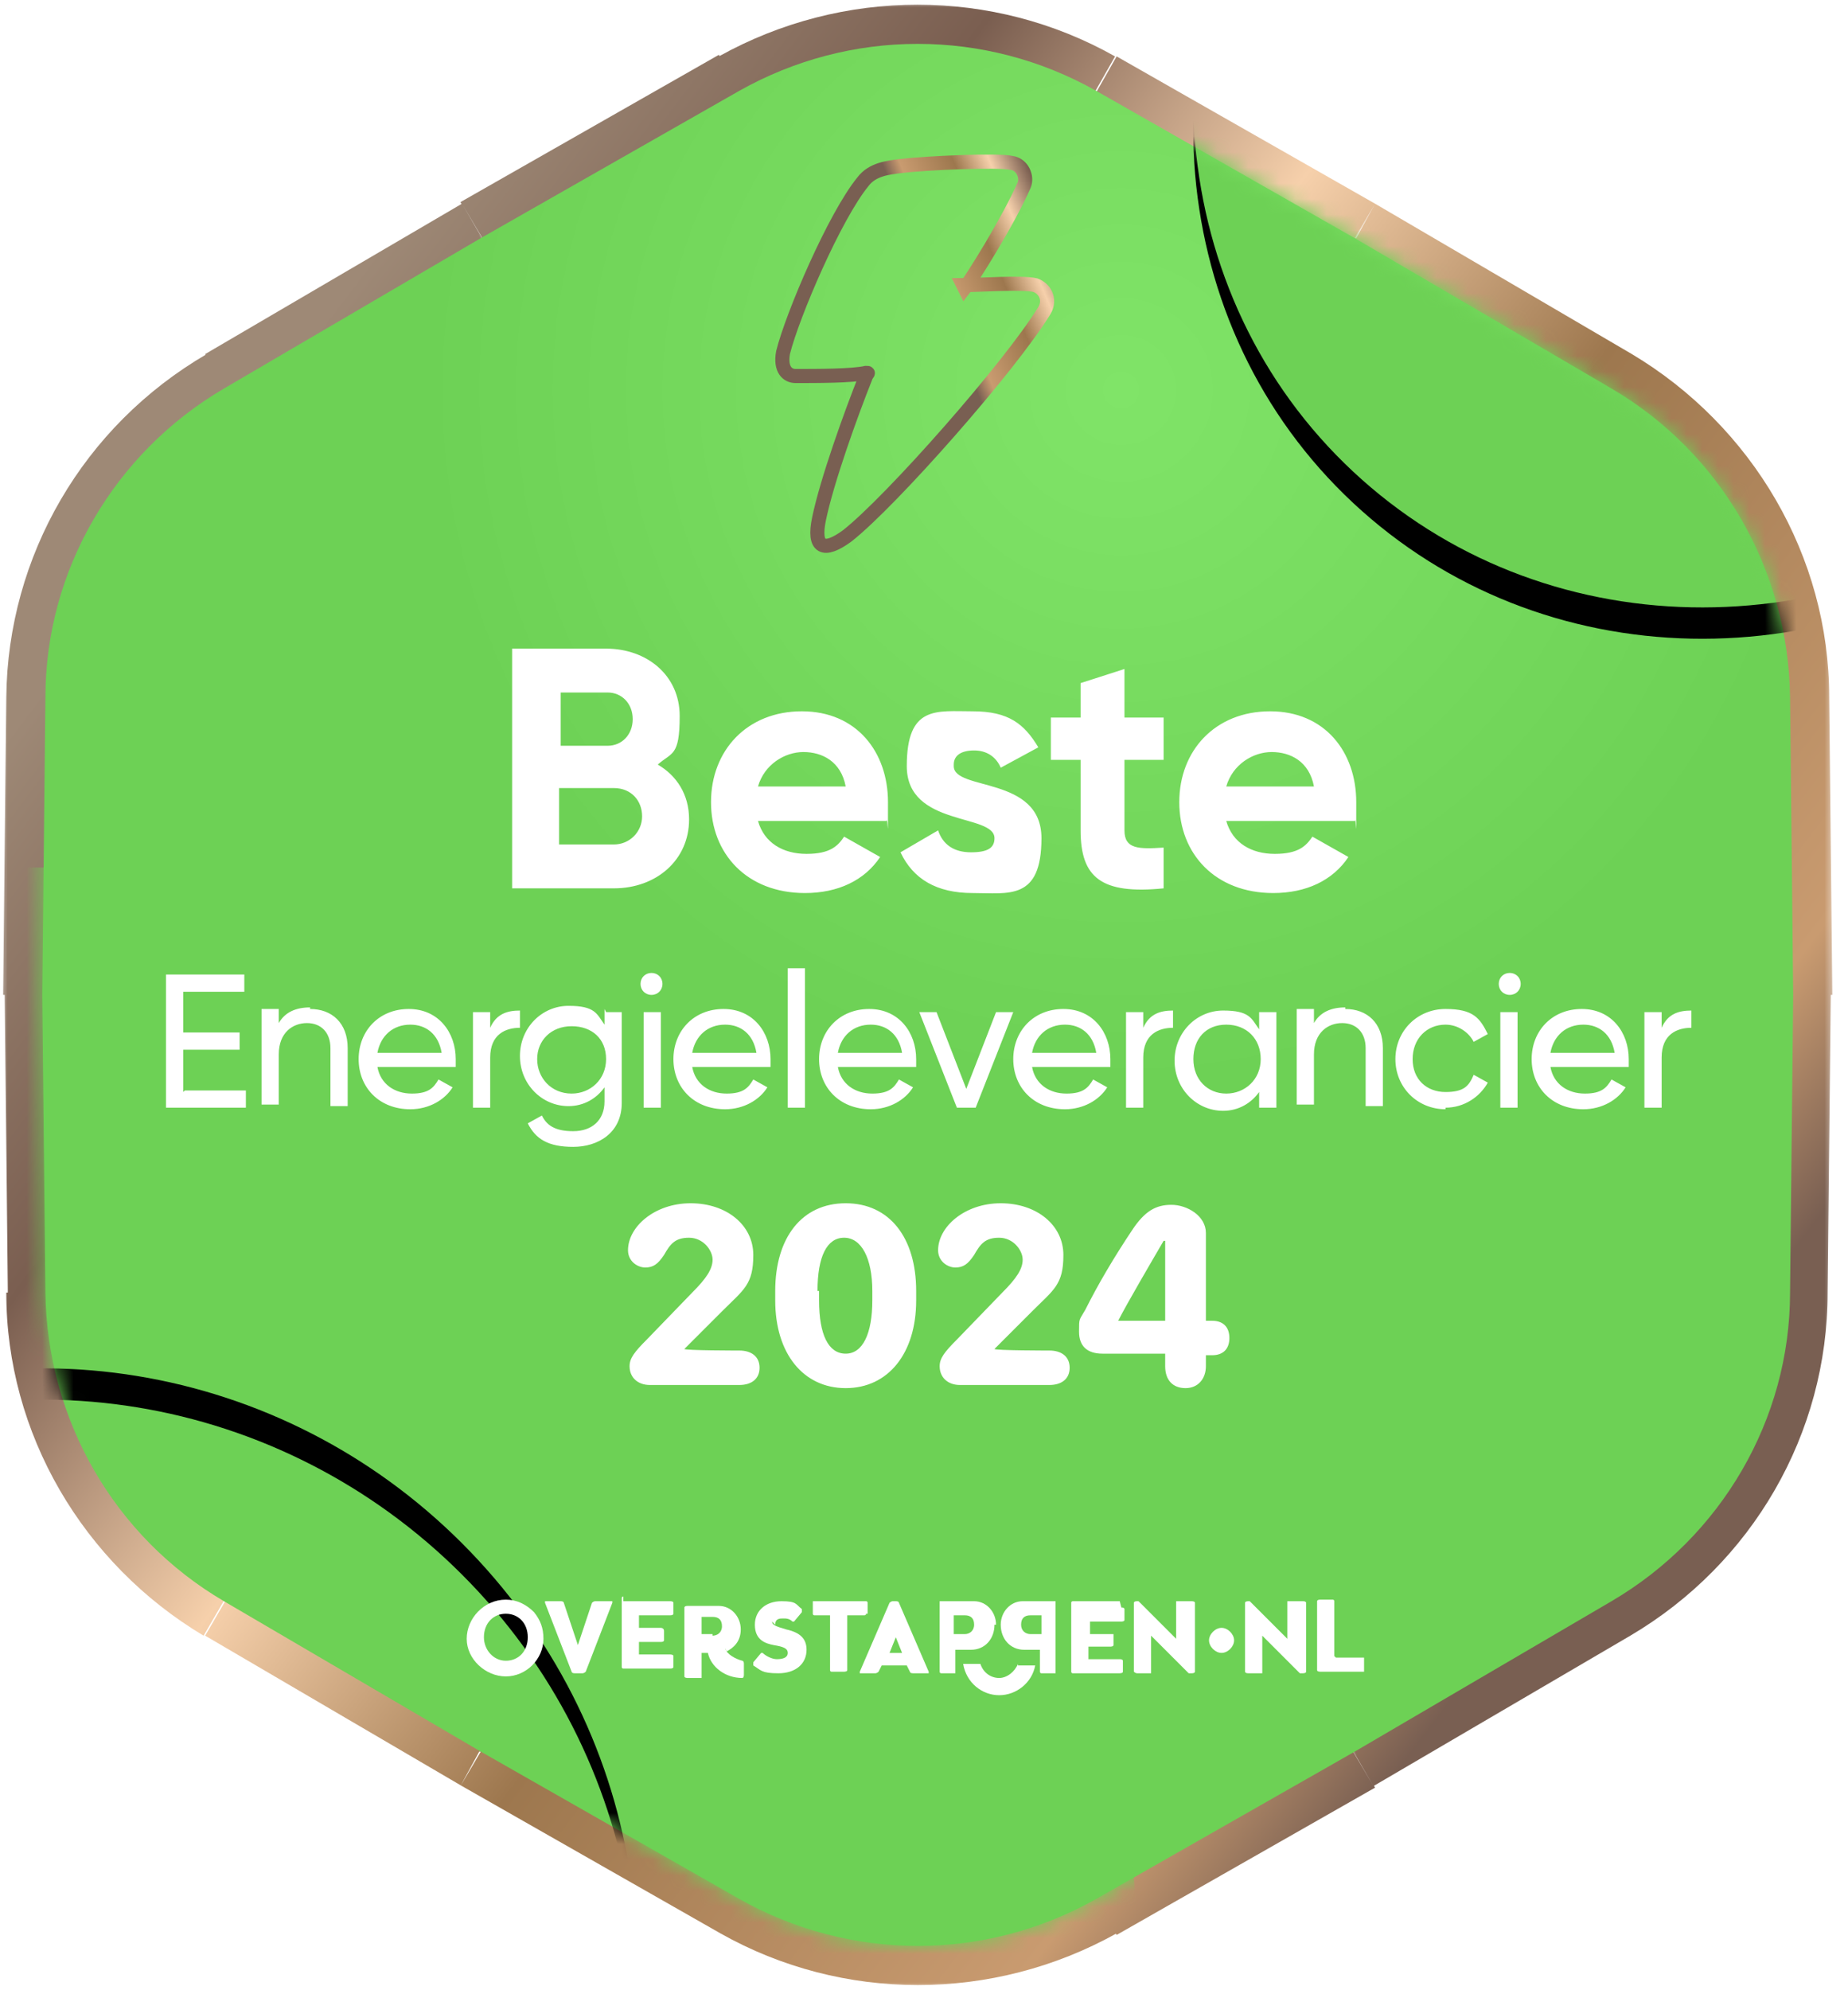
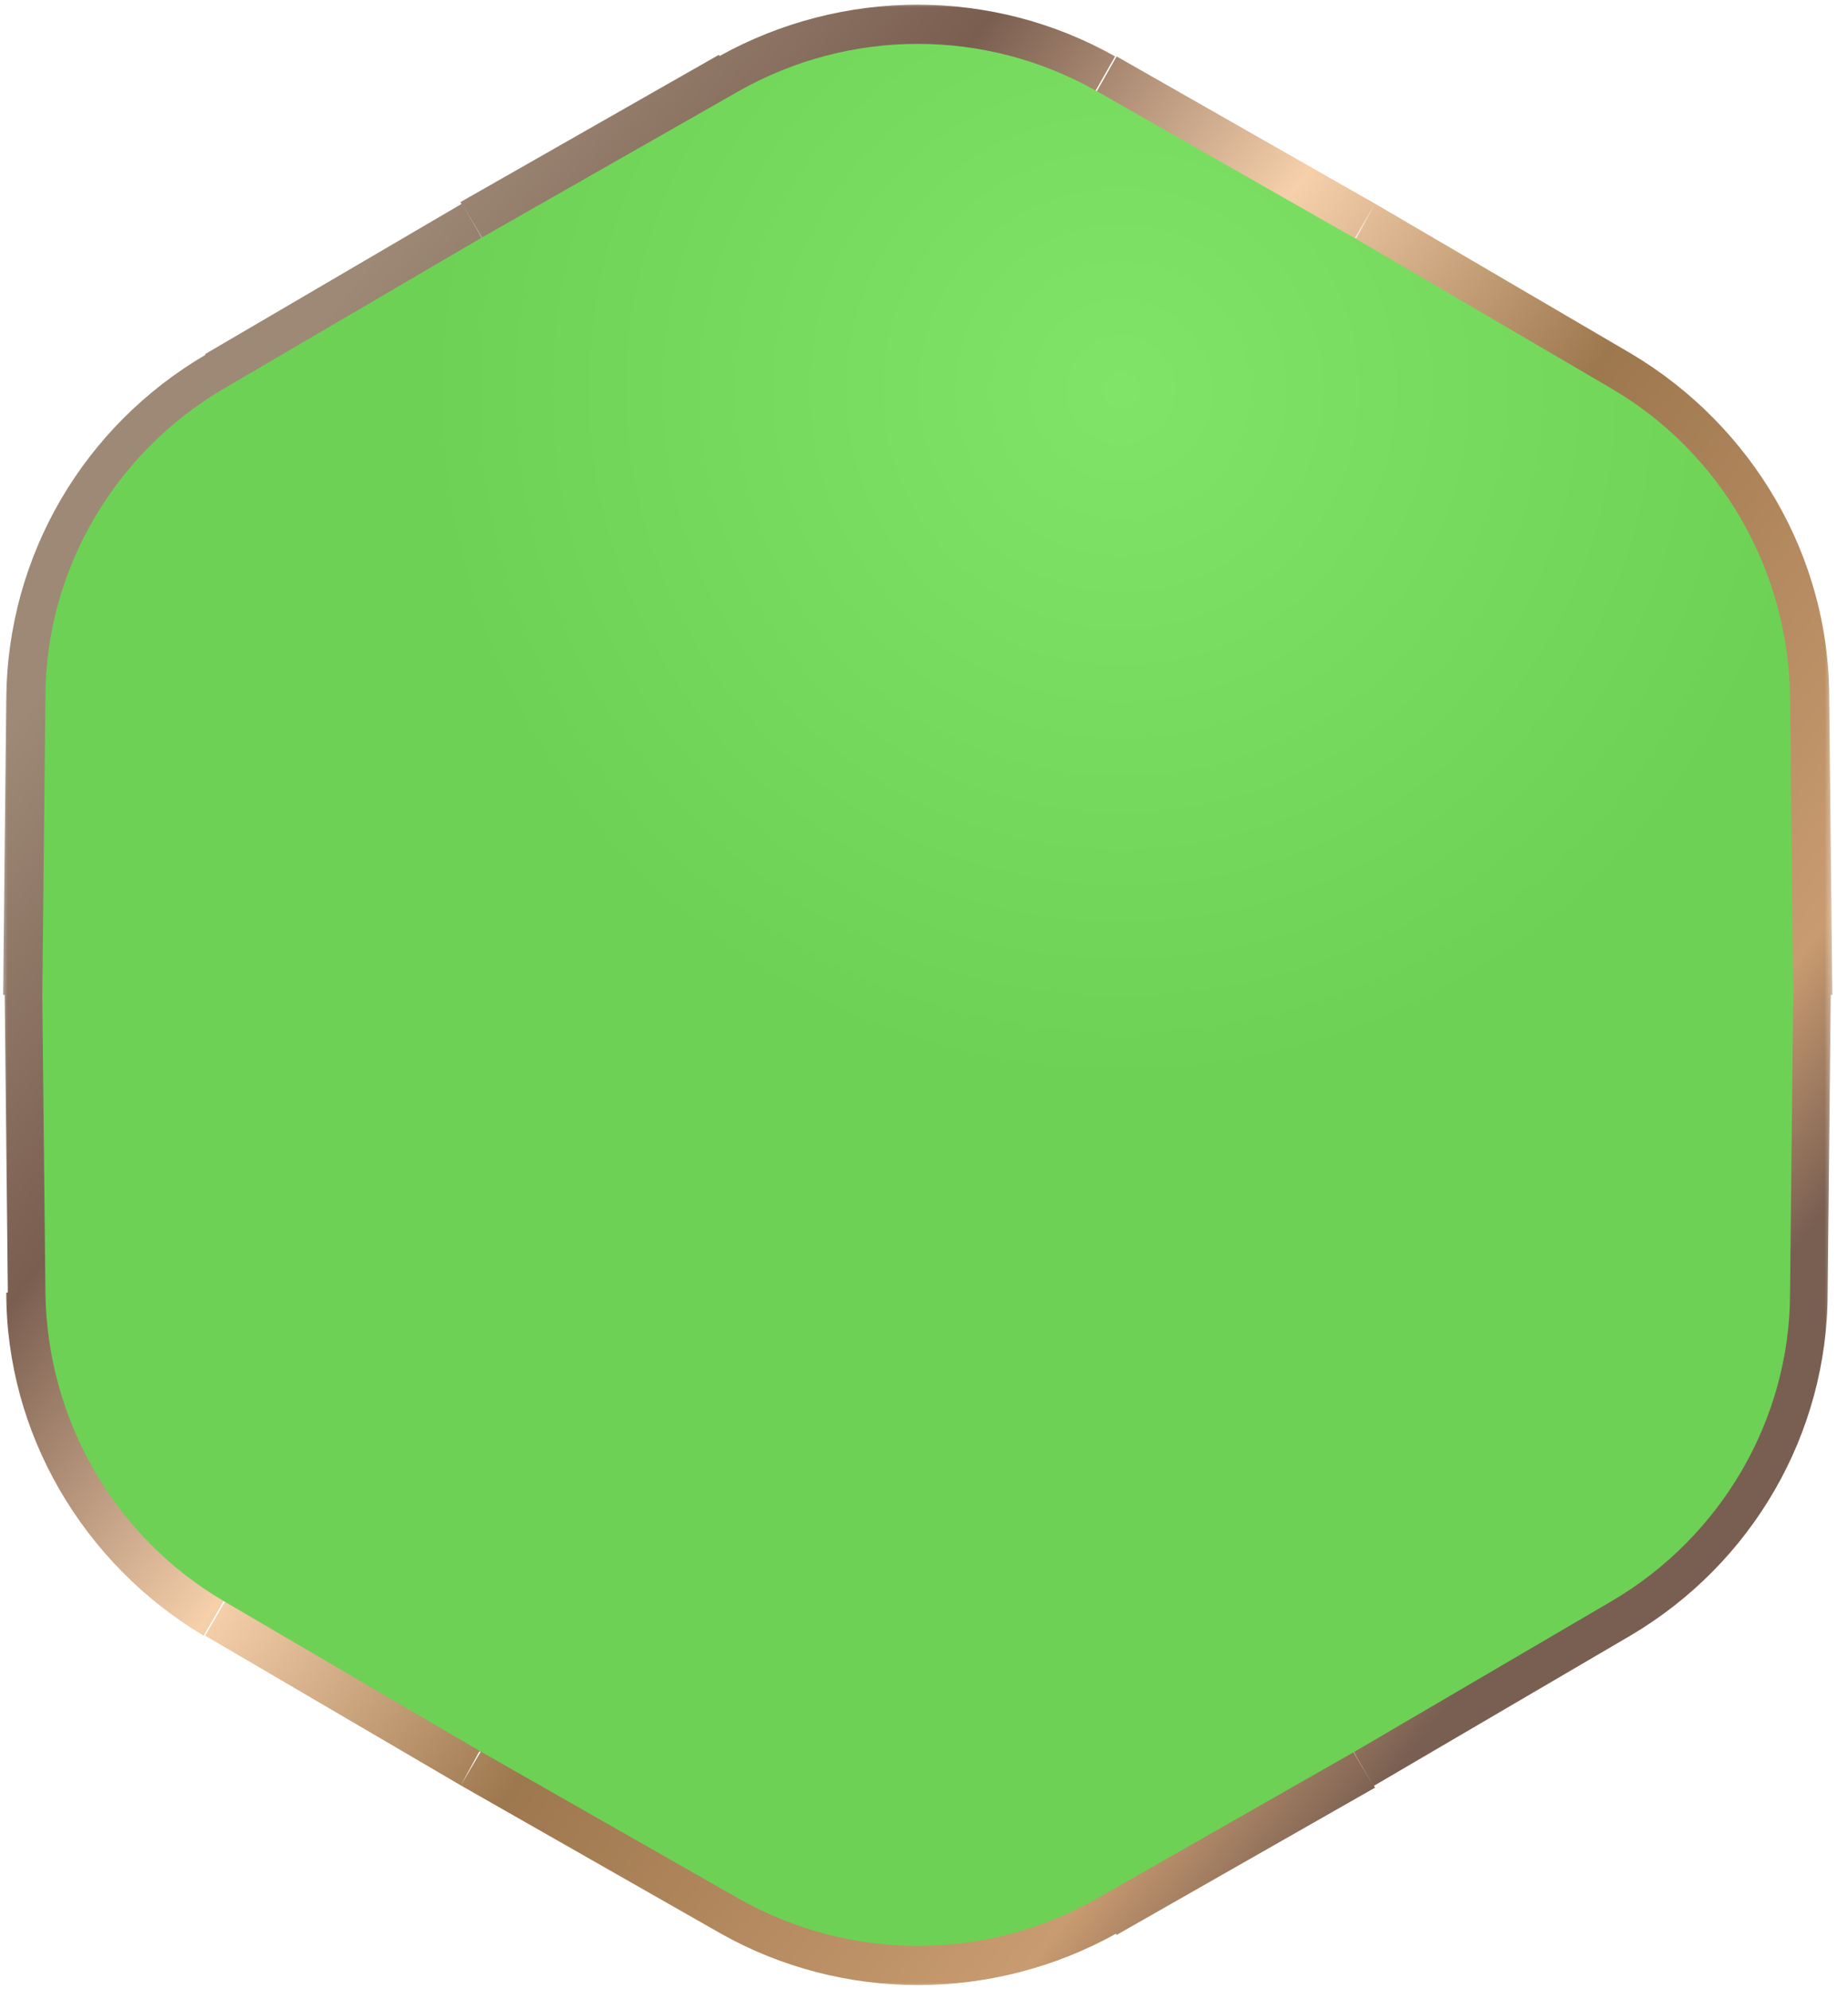
<svg xmlns="http://www.w3.org/2000/svg" id="Laag_1" data-name="Laag 1" version="1.1" viewBox="0 0 118 127">
  <defs>
    <style>
      .cls-1 {
        filter: url(#filter-10);
      }

      .cls-2 {
        filter: url(#filter-12);
      }

      .cls-3 {
        mask: url(#mask);
      }

      .cls-4 {
        fill: none;
        stroke: url(#Naamloos_verloop_3);
        stroke-width: .9px;
      }

      .cls-5 {
        fill: #000;
      }

      .cls-5, .cls-6, .cls-7, .cls-8, .cls-9, .cls-10 {
        stroke-width: 0px;
      }

      .cls-6 {
        fill: #6dd155;
      }

      .cls-7 {
        fill-rule: evenodd;
      }

      .cls-7, .cls-9 {
        fill: #fff;
      }

      .cls-8 {
        fill: url(#Naamloos_verloop_2);
      }

      .cls-11 {
        mask: url(#mask-1);
      }

      .cls-10 {
        fill: url(#Naamloos_verloop);
      }
    </style>
    <mask id="mask" x="0" y="0" width="117.2" height="127" maskUnits="userSpaceOnUse">
      <g id="mask-2">
        <rect id="path-1" class="cls-9" width="117.2" height="127" />
      </g>
    </mask>
    <linearGradient id="Naamloos_verloop" data-name="Naamloos verloop" x1="-892.1" y1="600" x2="-891.4" y2="599.4" gradientTransform="translate(104099.8 75896.5) scale(116.7 -126.4)" gradientUnits="userSpaceOnUse">
      <stop offset="0" stop-color="#9e8976" />
      <stop offset=".2" stop-color="#7a5e50" />
      <stop offset=".4" stop-color="#f6d0ab" />
      <stop offset=".6" stop-color="#9d774e" />
      <stop offset=".9" stop-color="#c99b70" />
      <stop offset="1" stop-color="#795f52" />
    </linearGradient>
    <radialGradient id="Naamloos_verloop_2" data-name="Naamloos verloop 2" cx="-901.1" cy="612.7" fx="-901.1" fy="612.7" r=".4" gradientTransform="translate(-115248 38856.3) rotate(127.2) scale(111.7 -111.6)" gradientUnits="userSpaceOnUse">
      <stop offset="0" stop-color="#80e468" />
      <stop offset="1" stop-color="#6dd155" />
    </radialGradient>
    <mask id="mask-1" x="-44.8" y="-19.8" width="183" height="194.2" maskUnits="userSpaceOnUse">
      <g id="mask-8">
-         <path id="path-7" class="cls-7" d="M47.2,5.8c7.1-4,15.7-4,22.8,0l16.5,9.4,16.4,9.6c7,4.1,11.3,11.6,11.4,19.7l.2,19-.2,19c0,8.1-4.4,15.6-11.4,19.7l-16.4,9.6-16.5,9.4c-7.1,4-15.7,4-22.8,0l-16.5-9.4-16.4-9.6c-7-4.1-11.3-11.6-11.4-19.7l-.2-19,.2-19c0-8.1,4.4-15.6,11.4-19.7l16.4-9.6,16.5-9.4Z" />
-       </g>
+         </g>
    </mask>
    <filter id="filter-10" x="-6.3%" y="-4.5%" width="112.7%" height="112.7%">
      <feOffset dx="0" dy="2" in="SourceAlpha" result="shadowOffsetOuter1" />
      <feGaussianBlur in="shadowOffsetOuter1" result="shadowBlurOuter1" stdDeviation="2" />
      <feColorMatrix in="shadowBlurOuter1" values="0 0 0 0 0   0 0 0 0 0   0 0 0 0 0  0 0 0 0.1 0" />
    </filter>
    <filter id="filter-12" x="-12.7%" y="-9.3%" width="125.3%" height="126.1%">
      <feOffset dx="0" dy="2" in="SourceAlpha" result="shadowOffsetOuter1" />
      <feGaussianBlur in="shadowOffsetOuter1" result="shadowBlurOuter1" stdDeviation="2" />
      <feColorMatrix in="shadowBlurOuter1" values="0 0 0 0 0   0 0 0 0 0   0 0 0 0 0  0 0 0 0.1 0" />
    </filter>
    <linearGradient id="Naamloos_verloop_3" data-name="Naamloos verloop 3" x1="-846.4" y1="584.4" x2="-846.9" y2="584.1" gradientTransform="translate(14461.6 14398.6) scale(17 -24.6)" gradientUnits="userSpaceOnUse">
      <stop offset="0" stop-color="#9e8976" />
      <stop offset=".2" stop-color="#7a5e50" />
      <stop offset=".4" stop-color="#f6d0ab" />
      <stop offset=".6" stop-color="#9d774e" />
      <stop offset=".9" stop-color="#c99b70" />
      <stop offset="1" stop-color="#795f52" />
    </linearGradient>
  </defs>
  <g id="Homepage">
    <g id="Homepage---320---4K">
      <g id="award-brons-_Default_" data-name="award-brons-(Default)">
        <g id="Clipped">
          <g class="cls-3">
            <path id="Shape" class="cls-10" d="M86.5,15.2l1.3-2.2h0s0,0,0,0l-1.2,2.2ZM114.4,63.5h2.5s0,0,0,0h0s-2.5,0-2.5,0ZM86.5,111.8l1.2,2.2h0s0,0,0,0l-1.3-2.2ZM30.7,111.8l-1.3,2.2h0s0,0,0,0l1.2-2.2ZM2.8,63.5H.3s0,0,0,0h0s2.5,0,2.5,0ZM30.7,15.2l-1.2-2.2h0s0,0,0,0l1.3,2.2ZM2.9,44.5H.4s2.5,0,2.5,0ZM14.3,24.8l1.3,2.2h0l-1.3-2.2ZM14.3,102.2l-1.3,2.2h0l1.3-2.2ZM2.9,82.5h2.5s-2.5,0-2.5,0ZM70,121.2l1.2,2.2h0l-1.2-2.2ZM47.2,121.2l-1.2,2.2h0l1.2-2.2ZM114.3,82.5h2.5s-2.5,0-2.5,0ZM102.9,102.2l-1.3-2.2h0l1.3,2.2ZM102.9,24.8l-1.3,2.2h0l1.3-2.2ZM114.3,44.5h2.5s-2.5,0-2.5,0ZM70,5.8l-1.2,2.2h0l1.2-2.2ZM47.2,5.8l1.2,2.2h0l-1.2-2.2ZM68.8,8l16.5,9.4,2.5-4.4-16.5-9.4-2.5,4.4ZM85.3,17.3l16.4,9.6,2.5-4.3-16.4-9.6-2.5,4.3ZM111.8,44.5l.2,19h5s-.2-19-.2-19h-5ZM111.9,63.5l-.2,19h5s.2-19,.2-19h-5ZM101.6,100.1l-16.4,9.6,2.5,4.3,16.4-9.6-2.5-4.3ZM85.3,109.7l-16.5,9.4,2.5,4.4,16.5-9.4-2.5-4.4ZM48.5,119l-16.5-9.4-2.5,4.4,16.5,9.4,2.5-4.4ZM32,109.7l-16.4-9.6-2.5,4.3,16.4,9.6,2.5-4.3ZM5.5,82.5l-.2-19H.3s.2,19,.2,19h5ZM5.3,63.5l.2-19H.4s-.2,19-.2,19h5ZM15.6,26.9l16.4-9.6-2.5-4.3-16.4,9.6,2.5,4.3ZM31.9,17.3l16.5-9.4-2.5-4.4-16.5,9.4,2.5,4.4ZM5.5,44.5c0-7.2,3.9-13.9,10.2-17.6l-2.5-4.3C5.3,27.2.5,35.5.4,44.5h5ZM15.6,100.1c-6.2-3.7-10.1-10.3-10.2-17.6H.4c0,9,4.9,17.3,12.6,21.9l2.5-4.3ZM68.8,119c-6.3,3.6-14,3.6-20.3,0l-2.5,4.4c7.8,4.4,17.4,4.4,25.3,0l-2.5-4.4ZM111.8,82.5c0,7.2-3.9,13.9-10.2,17.6l2.5,4.3c7.8-4.6,12.6-12.9,12.6-21.9h-5ZM101.6,26.9c6.2,3.7,10.1,10.3,10.2,17.6h5c0-9-4.9-17.3-12.6-21.9l-2.5,4.3ZM71.2,3.6c-7.8-4.4-17.4-4.4-25.3,0l2.5,4.4c6.3-3.6,14-3.6,20.3,0l2.5-4.4Z" />
          </g>
        </g>
        <path id="Path-2" data-name="Path" class="cls-8" d="M47.2,5.8c7.1-4,15.7-4,22.8,0l16.5,9.4,16.4,9.6c7,4.1,11.3,11.6,11.4,19.7l.2,19-.2,19c0,8.1-4.4,15.6-11.4,19.7l-16.4,9.6-16.5,9.4c-7.1,4-15.7,4-22.8,0l-16.5-9.4-16.4-9.6c-7-4.1-11.3-11.6-11.4-19.7l-.2-19,.2-19c0-8.1,4.4-15.6,11.4-19.7l16.4-9.6,16.5-9.4Z" />
        <g id="Clipped-2" data-name="Clipped">
          <g class="cls-11">
            <g id="Group">
              <g>
                <g id="Path-4" data-name="Path">
                  <g class="cls-1">
-                     <path id="path-9" class="cls-5" d="M-14.1,91.4c14.4-7.4,32-4.5,43.6,7.1,11.6,11.6,14.5,29.1,7.1,43.6l-.3.6,23.2,23.2.7-1c19.3-27.5,15.8-64.8-8.2-88.9-24-24-61.4-27.5-88.9-8.2l-.9.7,23.2,23.2.6-.3Z" />
-                   </g>
+                     </g>
                  <path id="path-9-2" data-name="path-9" class="cls-6" d="M-14.1,91.4c14.4-7.4,32-4.5,43.6,7.1,11.6,11.6,14.5,29.1,7.1,43.6l-.3.6,23.2,23.2.7-1c19.3-27.5,15.8-64.8-8.2-88.9-24-24-61.4-27.5-88.9-8.2l-.9.7,23.2,23.2.6-.3Z" />
                </g>
                <g id="Path-5" data-name="Path">
                  <g class="cls-2">
                    <path id="path-11" class="cls-5" d="M119.5,20c-7.3,4.2-16,3.4-21.8-2-5.8-5.4-7.2-14.1-3.5-21.7l.2-.3-11.6-10.8-.3.5c-9.7,14.5-8.1,33.2,3.9,44.4,12,11.2,30.7,11.6,44.6.9l.5-.4-11.6-10.8-.3.2Z" />
                  </g>
                  <path id="path-11-2" data-name="path-11" class="cls-6" d="M119.5,20c-7.3,4.2-16,3.4-21.8-2-5.8-5.4-7.2-14.1-3.5-21.7l.2-.3-11.6-10.8-.3.5c-9.7,14.5-8.1,33.2,3.9,44.4,12,11.2,30.7,11.6,44.6.9l.5-.4-11.6-10.8-.3.2Z" />
                </g>
                <path id="Path-6" data-name="Path" class="cls-4" d="M61.6,18.4c.4-.5,2.8-4.3,3.8-6.6.2-.5-.1-1.3-.8-1.4-.8-.2-5.5,0-7.1.2-.8.1-1.8.2-2.4,1-1.8,2.2-4.5,8.5-5.1,10.9-.2,1.1.3,1.5.8,1.5,1.4,0,3.6,0,4.5-.2.2,0,.1,0,0,.2-1,2.5-2.5,6.7-3,9.1-.4,1.9.3,2.2,1.8,1.1,2.8-2.2,10.4-10.8,12.6-14.4.4-.7,0-1.4-.6-1.6-.8-.2-3.7,0-4.6,0Z" />
                <g id="Group-2" data-name="Group">
                  <path id="Shape-2" data-name="Shape" class="cls-9" d="M42,48.8c1.2.7,2,1.9,2,3.5,0,2.6-2.1,4.4-4.8,4.4h-6.5v-15.3h6c2.6,0,4.7,1.7,4.7,4.3s-.5,2.3-1.4,3.1ZM38.8,44.2h-3v3.4h3c.9,0,1.6-.7,1.6-1.7s-.7-1.7-1.6-1.7ZM39.2,53.9c1,0,1.8-.8,1.8-1.8s-.7-1.8-1.8-1.8h-3.5v3.6h3.5ZM48.4,52.4c.4,1.4,1.6,2.1,3.1,2.1s2-.5,2.4-1.1l2.3,1.3c-1,1.5-2.7,2.3-4.8,2.3-3.7,0-6-2.5-6-5.8s2.3-5.8,5.8-5.8,5.5,2.6,5.5,5.8,0,.8-.1,1.2h-8.2ZM48.4,50.2h5.6c-.3-1.6-1.5-2.2-2.7-2.2s-2.5.8-2.9,2.2ZM60.9,48.9c0,1.6,5.6.6,5.6,4.6s-2.1,3.5-4.4,3.5-3.8-.9-4.6-2.6l2.4-1.4c.3.9,1,1.4,2.1,1.4s1.5-.3,1.5-.9c0-1.6-5.6-.7-5.6-4.6s1.9-3.5,4.2-3.5,3.3.8,4.2,2.3l-2.4,1.3c-.3-.7-.9-1.1-1.7-1.1s-1.3.3-1.3.9ZM74.3,48.5h-2.5v4.5c0,1.2.9,1.2,2.5,1.1v2.6c-4,.4-5.3-.7-5.3-3.7v-4.5h-1.9v-2.7h1.9v-2.2l2.8-.9v3.1h2.5v2.7ZM78.3,52.4c.4,1.4,1.6,2.1,3.1,2.1s2-.5,2.4-1.1l2.3,1.3c-1,1.5-2.7,2.3-4.8,2.3-3.7,0-6-2.5-6-5.8s2.3-5.8,5.8-5.8,5.5,2.6,5.5,5.8,0,.8-.1,1.2h-8.2ZM78.3,50.2h5.6c-.3-1.6-1.5-2.2-2.7-2.2s-2.5.8-2.9,2.2Z" />
                  <path id="Shape-3" data-name="Shape" class="cls-9" d="M11.8,69.6h3.9v1.1h-5.1v-8.5h5v1.1h-3.9v2.6h3.6v1.1h-3.6v2.7ZM19.8,64.4c1.4,0,2.4.9,2.4,2.5v3.7h-1.1v-3.7c0-1-.6-1.6-1.5-1.6s-1.8.6-1.8,2v3.2h-1.1v-6.1h1.1v.9c.4-.7,1.1-1,2-1ZM24.1,68.1c.2,1.1,1.1,1.7,2.2,1.7s1.4-.4,1.7-.9l.9.5c-.5.8-1.5,1.4-2.7,1.4-2,0-3.3-1.4-3.3-3.2s1.3-3.2,3.2-3.2,3,1.5,3,3.2,0,.3,0,.5h-5.1ZM26.2,65.4c-1.1,0-1.9.7-2.1,1.8h4.1c-.2-1.2-1-1.8-2-1.8ZM31.3,65.6c.4-.9,1.1-1.1,1.9-1.1v1.1c-.9,0-1.9.4-1.9,1.9v3.2h-1.1v-6.1h1.1v1ZM38.7,64.6h1v5.8c0,1.9-1.5,2.8-3.1,2.8s-2.4-.5-2.9-1.5l.9-.5c.3.6.8,1,2,1s2-.7,2-1.9v-.9c-.5.7-1.3,1.2-2.3,1.2-1.7,0-3.1-1.4-3.1-3.2s1.4-3.2,3.1-3.2,1.8.5,2.3,1.2v-1ZM36.5,69.8c1.2,0,2.2-.9,2.2-2.2s-.9-2.1-2.2-2.1-2.2.9-2.2,2.1.9,2.2,2.2,2.2ZM41.6,63.5c-.4,0-.7-.3-.7-.7s.3-.7.7-.7.7.3.7.7-.3.7-.7.7ZM41.1,70.7v-6.1h1.1v6.1h-1.1ZM44.2,68.1c.2,1.1,1.1,1.7,2.2,1.7s1.4-.4,1.7-.9l.9.5c-.5.8-1.5,1.4-2.7,1.4-2,0-3.3-1.4-3.3-3.2s1.3-3.2,3.2-3.2,3,1.5,3,3.2,0,.3,0,.5h-5.1ZM46.3,65.4c-1.1,0-1.9.7-2.1,1.8h4.1c-.2-1.2-1-1.8-2-1.8ZM50.3,70.7v-8.9h1.1v8.9h-1.1ZM53.5,68.1c.2,1.1,1.1,1.7,2.2,1.7s1.4-.4,1.7-.9l.9.5c-.5.8-1.5,1.4-2.7,1.4-2,0-3.3-1.4-3.3-3.2s1.3-3.2,3.2-3.2,3,1.5,3,3.2,0,.3,0,.5h-5.1ZM55.6,65.4c-1.1,0-1.9.7-2.1,1.8h4.1c-.2-1.2-1-1.8-2-1.8ZM63.6,64.6h1.1l-2.4,6.1h-1.2l-2.4-6.1h1.1l1.9,4.9,1.9-4.9ZM65.9,68.1c.2,1.1,1.1,1.7,2.2,1.7s1.4-.4,1.7-.9l.9.5c-.5.8-1.5,1.4-2.7,1.4-2,0-3.3-1.4-3.3-3.2s1.3-3.2,3.2-3.2,3,1.5,3,3.2,0,.3,0,.5h-5.1ZM68,65.4c-1.1,0-1.9.7-2.1,1.8h4.1c-.2-1.2-1-1.8-2-1.8ZM73,65.6c.4-.9,1.1-1.1,1.9-1.1v1.1c-.9,0-1.9.4-1.9,1.9v3.2h-1.1v-6.1h1.1v1ZM80.4,64.6h1.1v6.1h-1.1v-1c-.5.7-1.3,1.2-2.3,1.2-1.7,0-3.1-1.4-3.1-3.2s1.4-3.2,3.1-3.2,1.8.5,2.3,1.2v-1ZM78.3,69.8c1.2,0,2.2-.9,2.2-2.2s-.9-2.2-2.2-2.2-2.1.9-2.1,2.2.9,2.2,2.1,2.2ZM85.9,64.4c1.4,0,2.4.9,2.4,2.5v3.7h-1.1v-3.7c0-1-.6-1.6-1.5-1.6s-1.8.6-1.8,2v3.2h-1.1v-6.1h1.1v.9c.4-.7,1.1-1,2-1ZM92.3,70.8c-1.8,0-3.2-1.4-3.2-3.2s1.4-3.2,3.2-3.2,2.2.6,2.7,1.6l-.9.5c-.3-.6-1-1.1-1.8-1.1-1.2,0-2.1.9-2.1,2.2s.9,2.1,2.1,2.1,1.5-.4,1.8-1.1l.9.5c-.5.9-1.5,1.6-2.7,1.6ZM96.4,63.5c-.4,0-.7-.3-.7-.7s.3-.7.7-.7.7.3.7.7-.3.7-.7.7ZM95.8,70.7v-6.1h1.1v6.1h-1.1ZM99,68.1c.2,1.1,1.1,1.7,2.2,1.7s1.4-.4,1.7-.9l.9.5c-.5.8-1.5,1.4-2.7,1.4-2,0-3.3-1.4-3.3-3.2s1.3-3.2,3.2-3.2,3,1.5,3,3.2,0,.3,0,.5h-5.1ZM101.1,65.4c-1.1,0-1.9.7-2.1,1.8h4.1c-.2-1.2-1-1.8-2-1.8ZM106.1,65.6c.4-.9,1.1-1.1,1.9-1.1v1.1c-.9,0-1.9.4-1.9,1.9v3.2h-1.1v-6.1h1.1v1Z" />
                  <path id="Shape-4" data-name="Shape" class="cls-9" d="M40.2,87.2c0-.5.3-.9,1.1-1.7l2.9-3c.9-.9,1.3-1.5,1.3-2.1s-.6-1.4-1.5-1.4-1.2.4-1.6,1.1c-.4.6-.7.8-1.2.8s-1.1-.4-1.1-1.1c0-1.5,1.7-3,4-3s4,1.4,4,3.3-.6,2.2-2,3.6l-2.4,2.4h0c0,.1,3.5.1,3.5.1.8,0,1.3.4,1.3,1.1s-.5,1.1-1.3,1.1h-5.7c-.8,0-1.3-.5-1.3-1.2ZM49.5,83v-.6c0-3.4,1.7-5.6,4.5-5.6s4.5,2.2,4.5,5.6v.6c0,3.4-1.8,5.6-4.5,5.6s-4.5-2.2-4.5-5.6ZM52.3,82.4v.6c0,2.2.6,3.4,1.7,3.4s1.7-1.3,1.7-3.4v-.6c0-2.1-.7-3.4-1.8-3.4s-1.7,1.2-1.7,3.4ZM60,87.2c0-.5.3-.9,1.1-1.7l2.9-3c.9-.9,1.3-1.5,1.3-2.1s-.6-1.4-1.5-1.4-1.2.4-1.6,1.1c-.4.6-.7.8-1.2.8s-1.1-.4-1.1-1.1c0-1.5,1.7-3,4-3s4,1.4,4,3.3-.6,2.2-2,3.6l-2.4,2.4h0c0,.1,3.5.1,3.5.1.8,0,1.3.4,1.3,1.1s-.5,1.1-1.3,1.1h-5.7c-.8,0-1.3-.5-1.3-1.2ZM74.4,87.1v-.7h-4c-1,0-1.5-.5-1.5-1.4s0-.7.4-1.4c.8-1.6,1.8-3.3,3-5.1.8-1.2,1.5-1.6,2.5-1.6s2.2.7,2.2,1.8v5.6h.4c.7,0,1.1.4,1.1,1.1s-.4,1.1-1.1,1.1h-.4v.7c0,.8-.5,1.4-1.3,1.4s-1.3-.5-1.3-1.4ZM71.3,84.3h3.1v-5.1h-.1c-.7,1.2-2.4,4.1-2.9,5.1h0Z" />
                </g>
                <g id="Group-3" data-name="Group">
                  <path id="Shape-5" data-name="Shape" class="cls-7" d="M32.3,102.1c.7,0,1.3.3,1.8.8.4.5.6,1,.6,1.7,0,1.3-1.1,2.4-2.4,2.4s-2.5-1.1-2.5-2.4,1.1-2.5,2.5-2.5ZM30.9,104.5c0,.8.6,1.5,1.4,1.5s1.4-.6,1.4-1.5-.6-1.5-1.4-1.5-1.4.6-1.4,1.5Z" />
                  <path id="Path-7" data-name="Path" class="cls-9" d="M38.9,102.2h-.9c0,0-.1,0-.2.1l-.9,2.7s0,0,0,0c0,0,0,0,0,0l-.9-2.7c0,0,0-.1-.2-.1h-.9s0,0-.1,0c0,0,0,0,0,.1l1.7,4.4c0,0,0,.1.2.1h.5c0,0,.1,0,.2-.1l1.7-4.4s0,0,0-.1c0,0,0,0-.1,0Z" />
                  <path id="Path-8" data-name="Path" class="cls-9" d="M39.8,102.2h3c0,0,.2,0,.2.1v.7c0,0,0,.1-.2.1h-2s0,0,0,0v.8s0,0,0,0h1.4c0,0,.2,0,.2.2v.6c0,0,0,.1-.2.1h-1.4s0,0,0,0v.8s0,0,0,0h2c0,0,.2,0,.2.1v.7c0,0,0,.1-.2.1h-3c0,0-.1,0-.1-.1v-4.4c0,0,0-.1.1-.1Z" />
-                   <path id="Shape-6" data-name="Shape" class="cls-7" d="M46.3,105.2c.1.4.7.7,1.1.8,0,0,.1,0,.1.2v.7c0,0,0,.2-.1.2-1.1,0-2-.7-2.2-1.6,0,0,0,0,0,0h-.4s0,0,0,0v1.5s0,0,0,.1c0,0,0,0-.1,0h-.8c0,0-.2,0-.2-.1v-4.4c0,0,0-.1.2-.1h2c.8,0,1.4.7,1.4,1.5h0c0,.8-.5,1.2-.9,1.4,0,0,0,0,0,0ZM45.5,104.4c.3,0,.6-.2.6-.6h0c0-.4-.2-.6-.6-.6h-.7s0,0,0,0c0,0,0,0,0,0v1.1s0,0,0,0c0,0,0,0,0,0h.7Z" />
                  <path id="Path-9" data-name="Path" class="cls-9" d="M49.3,103.5c0,.2.2.3.9.5.9.2,1.3.6,1.3,1.3h0c0,.9-.7,1.5-1.8,1.5s-1.1-.2-1.6-.5c0,0,0,0,0-.1,0,0,0,0,0-.1l.5-.6s0,0,0,0c0,0,0,0,.1,0,0,0,0,0,0,0,.2.2.6.4.9.4.4,0,.7-.1.7-.4h0c0-.3-.3-.4-.9-.5h0s0,0,0,0h0c-.5-.1-1.2-.3-1.2-1.3h0c0-.9.7-1.5,1.7-1.5s.9.2,1.3.5c0,0,0,.1,0,.2l-.5.6s0,0-.1,0c0,0,0,0,0,0-.2-.2-.4-.2-.6-.2s-.5,0-.5.4h0Z" />
                  <path id="Path-10" data-name="Path" class="cls-9" d="M55.4,103v-.7c0,0,0-.1-.1-.1h-3.3s0,0-.1,0c0,0,0,0,0,.1v.7c0,0,0,.1.1.1h1s0,0,0,0v3.5c0,0,0,.1.1.1h.8c0,0,.2,0,.2-.1v-3.5s0,0,0,0h1.1c0,0,.1,0,.1-.1Z" />
                  <path id="Shape-7" data-name="Shape" class="cls-7" d="M57.4,102.3c0,0,0-.1-.2-.1h-.2c0,0-.1,0-.2.1l-1.9,4.4s0,0,0,.1c0,0,0,0,.1,0h.9c0,0,.1,0,.2-.1l.2-.4s0,0,.1,0h1.4s0,0,.1,0l.2.4c0,0,0,.1.2.1h.9s0,0,.1,0c0,0,0,0,0-.1l-1.9-4.4ZM57.6,105.5h-.8s0,0,0,0l.4-1s0,0,0,0,0,0,0,0l.4,1s0,0,0,0Z" />
                  <path id="Shape-8" data-name="Shape" class="cls-7" d="M63.5,103.7h0c0,.9-.6,1.6-1.5,1.6h-1s0,0,0,0v1.4s0,0,0,.1c0,0,0,0-.1,0h-.8c0,0-.1,0-.1-.1v-4.4s0,0,0-.1c0,0,0,0,.1,0h2.1c.8,0,1.4.7,1.4,1.5ZM60.9,104.3s0,0,0,0h0s.7,0,.7,0c.3,0,.6-.2.6-.6h0c0-.4-.2-.6-.6-.6h-.7s0,0,0,0v1.1Z" />
                  <path id="Shape-9" data-name="Shape" class="cls-7" d="M67.4,102.2h-2.1c-.8,0-1.4.7-1.4,1.5h0c0,.9.6,1.6,1.5,1.6h1s0,0,0,0v1.4c0,0,0,.1.1.1h.8s0,0,.1,0c0,0,0,0,0-.1v-4.4s0,0,0-.1c0,0,0,0-.1,0ZM66.5,104.3s0,0,0,0h-.7c-.3,0-.6-.2-.6-.6h0c0-.4.2-.6.6-.6h.7s0,0,0,0v1.1Z" />
                  <path id="Path-11" data-name="Path" class="cls-9" d="M71.5,102.2h-3c0,0-.1,0-.1.1v4.4c0,0,0,.1.1.1h3c0,0,.2,0,.2-.1v-.7c0,0,0-.1-.2-.1h-2s0,0,0,0v-.8s0,0,0,0h1.4c0,0,.2,0,.2-.1v-.6s0,0,0-.1c0,0,0,0-.1,0h-1.4s0,0,0,0v-.8s0,0,0,0h2c0,0,.2,0,.2-.1v-.7c0,0,0-.1-.2-.1Z" />
                  <path id="Path-12" data-name="Path" class="cls-9" d="M75.3,102.2h.8c0,0,.2,0,.2.1v4.4c0,0,0,.1-.2.1h-.1c0,0-.1,0-.1,0l-2.4-2.4s0,0,0,0h0s0,0,0,0c0,0,0,0,0,0,0,0,0,0,0,0h0s0,0,0,0c0,0,0,0,0,0,0,0,0,0,0,0h0v2.3s0,0,0,.1c0,0,0,0-.1,0h-.8c0,0-.1,0-.2-.1v-4.4c0,0,0-.1.2-.1h0s0,0,.1,0l2.4,2.4s0,0,0,0c0,0,0,0,0,0v-2.3s0,0,0-.1c0,0,0,0,.1,0Z" />
                  <path id="Path-13" data-name="Path" class="cls-9" d="M83.1,102.2h-.8s0,0-.1,0c0,0,0,0,0,.1v2.3s0,0,0,0c0,0,0,0,0,0l-2.4-2.4s0,0-.1,0h0c0,0-.2,0-.2.1v4.4c0,0,0,.1.2.1h.8s0,0,.1,0c0,0,0,0,0-.1v-2.3h0s0,0,0,0c0,0,0,0,0,0h0s0,0,0,0c0,0,0,0,0,0,0,0,0,0,0,0h0s0,0,0,0l2.4,2.4s0,0,.1,0h.1c0,0,.2,0,.2-.1v-4.4c0,0,0-.1-.2-.1Z" />
-                   <path id="Path-14" data-name="Path" class="cls-9" d="M85.3,105.8h1.7s0,0,.1,0c0,0,0,0,0,.1v.7s0,0,0,.1c0,0,0,0-.1,0h-2.7c0,0-.2,0-.2-.1v-4.4c0,0,0-.1.2-.1h.8c0,0,.1,0,.1.1v3.5s0,0,0,0Z" />
+                   <path id="Path-14" data-name="Path" class="cls-9" d="M85.3,105.8h1.7s0,0,.1,0c0,0,0,0,0,.1v.7s0,0,0,.1c0,0,0,0-.1,0h-2.7c0,0-.2,0-.2-.1v-4.4c0,0,0-.1.2-.1h.8v3.5s0,0,0,0Z" />
                  <path id="Path-15" data-name="Path" class="cls-9" d="M65,106.2c-.2.5-.7.9-1.2.9s-1-.3-1.2-.9h0s-1.1,0-1.1,0h0c.2,1.2,1.2,2,2.3,2s2.1-.8,2.3-1.9h0s-1.1,0-1.1,0h0Z" />
                  <path id="Path-16" data-name="Path" class="cls-9" d="M78,103.9c-.4,0-.8.4-.8.8s.4.8.8.8.8-.4.8-.8-.4-.8-.8-.8Z" />
                </g>
              </g>
            </g>
          </g>
        </g>
      </g>
    </g>
  </g>
</svg>